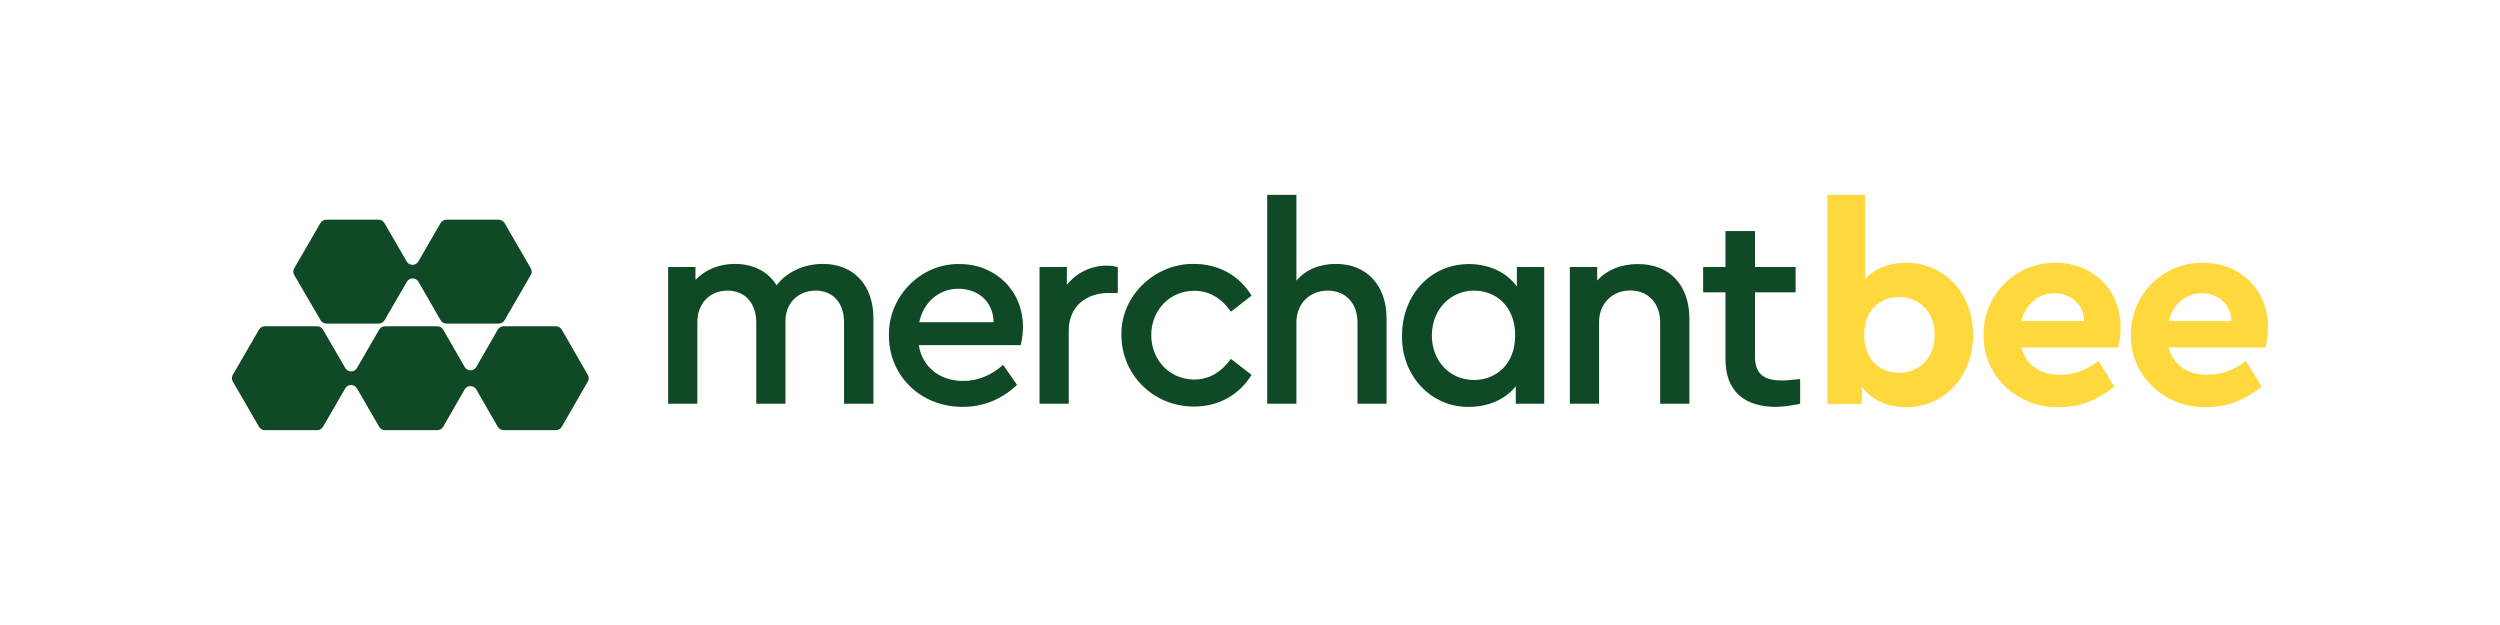
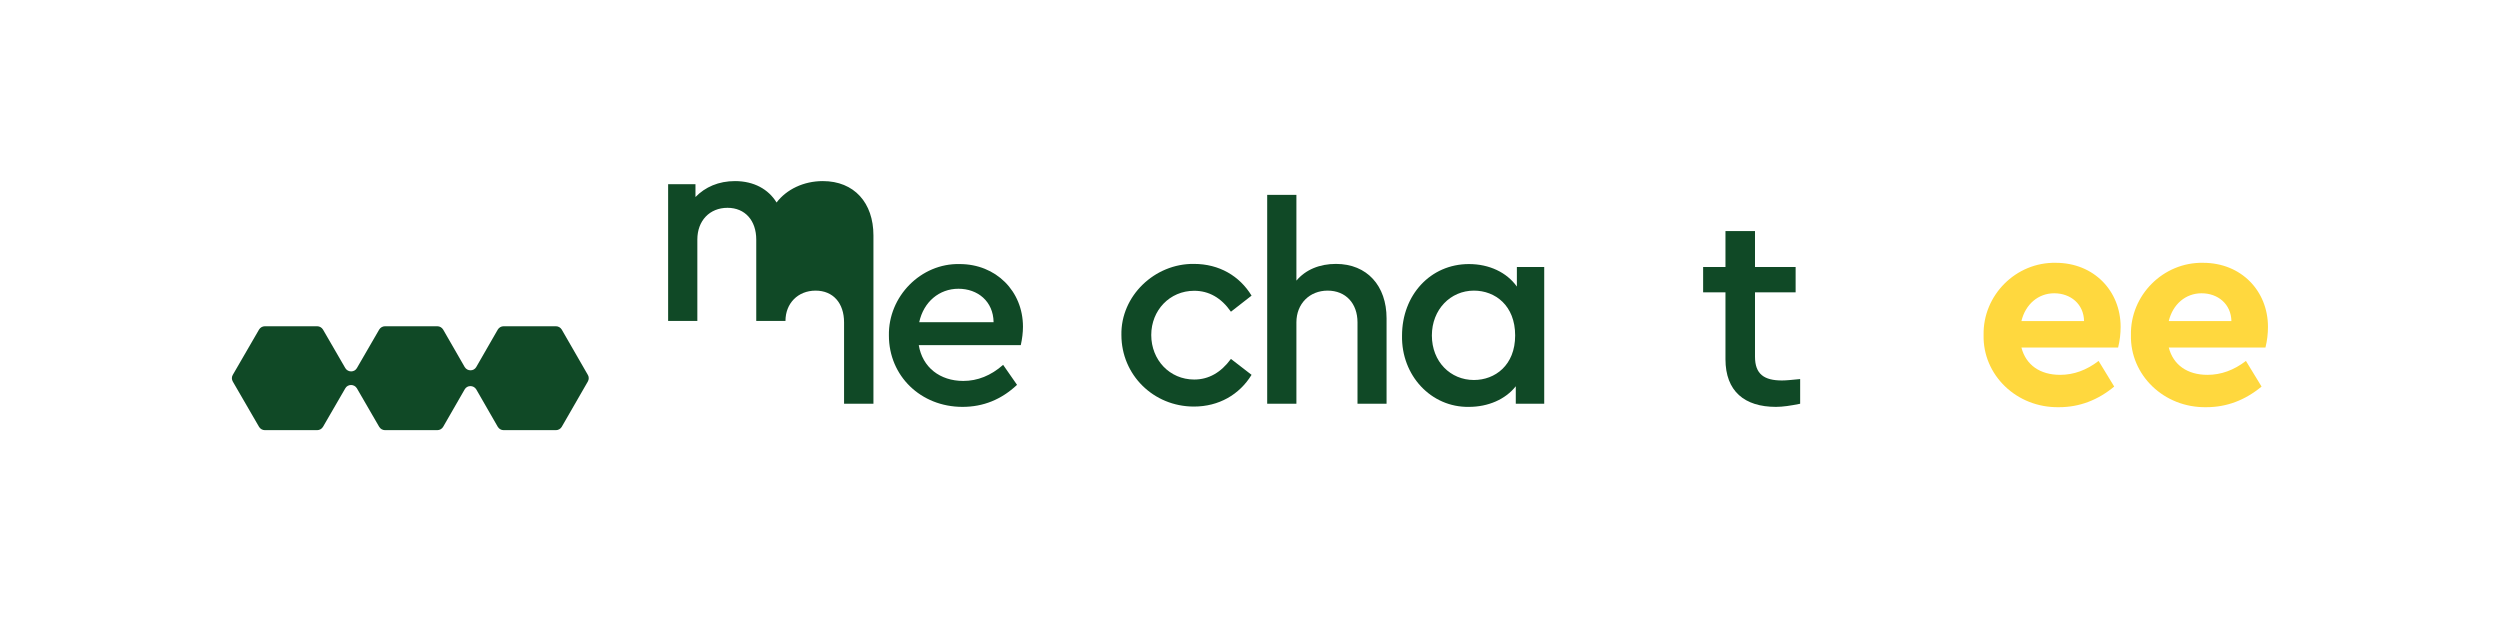
<svg xmlns="http://www.w3.org/2000/svg" version="1.1" id="Layer_1" x="0px" y="0px" viewBox="0 0 1600 400" style="enable-background:new 0 0 1600 400;" xml:space="preserve">
  <style type="text/css">
	.st0{fill:#104926;}
	.st1{fill:#FFD83E;}
</style>
  <g>
    <g>
      <g>
-         <path class="st0" d="M559.1,258.4h-18.9v-52.1c0-12.3-7-20.3-18.2-20.3c-11.4,0-19.3,8.2-19.3,19.4v53H484v-52.1     c0-12.1-7.1-20.3-18.4-20.3c-11.4,0-19.3,8.2-19.3,20.3v52.1h-18.7v-87.5h17.5v8.2c6.2-6.4,14.8-10.2,25.3-10.2     c12.1,0,21.4,5.2,26.6,13.7c6.4-8.4,17.3-13.7,29.6-13.7c20.1,0,32.4,13.9,32.4,34.8V258.4z" />
+         <path class="st0" d="M559.1,258.4h-18.9v-52.1c0-12.3-7-20.3-18.2-20.3c-11.4,0-19.3,8.2-19.3,19.4H484v-52.1     c0-12.1-7.1-20.3-18.4-20.3c-11.4,0-19.3,8.2-19.3,20.3v52.1h-18.7v-87.5h17.5v8.2c6.2-6.4,14.8-10.2,25.3-10.2     c12.1,0,21.4,5.2,26.6,13.7c6.4-8.4,17.3-13.7,29.6-13.7c20.1,0,32.4,13.9,32.4,34.8V258.4z" />
        <path class="st0" d="M588,220.8c2.3,14.3,13.6,23,28.5,23c9.1,0,17.7-3.4,25.5-10.3l8.9,12.8c-10,9.4-21.6,14.1-34.9,14.1     c-26.7,0-47.1-19.8-47.1-45.6c-0.5-25.1,20.5-46.4,45.3-45.8c23.2,0,40.5,17.3,40.5,40.1c0,3.7-0.5,7.7-1.4,11.8H588z      M635.9,206.2c-0.2-13.4-10.2-21.4-22.5-21.4c-12.3,0-22.3,8.4-25.1,21.4H635.9z" />
-         <path class="st0" d="M715.4,187.5h-5.7c-14.8,0-25.7,8.7-25.7,24.2v46.7h-18.7v-87.5h17.5v11.4c6.2-7.8,15.5-12.3,25.5-12.3     c2.7,0,5,0.4,7.1,0.9V187.5z" />
        <path class="st0" d="M764.1,168.9c16.2,0,29.2,7.7,36.9,20.3l-13.2,10.3c-6.2-8.9-14.1-13.4-23.5-13.4     c-15.7,0-27.5,12.5-27.5,28.3c0,16,11.8,28.5,27.5,28.5c9.3,0,17.1-4.5,23.5-13.2l13.2,10.2c-7.8,12.7-21,20.3-36.9,20.3     c-25.9,0-46.4-20.3-46.4-45.8C717.2,189.4,739,168.6,764.1,168.9z" />
        <path class="st0" d="M887.5,258.4h-18.7v-52.1c0-12.1-7.5-20.3-19.1-20.3c-11.6,0-20,8.4-20,20.3v52.1H811V124.7h18.7v54.9     c5.9-7,14.8-10.7,25.3-10.7c20,0,32.4,14.1,32.4,34.8V258.4z" />
        <path class="st0" d="M988.3,170.9v87.5h-18.2v-11.2c-6.6,8.4-17.7,13.2-30,13.2c-24.2,0.4-43.3-20.1-42.8-45.6     c0-26,18.2-45.8,42.8-45.8c13,0,24.2,5.3,30.7,14.4v-12.5H988.3z M943.3,186c-15,0-26.9,12.1-26.9,28.7     c0,16.8,11.9,28.5,26.9,28.5c13.5,0,26.4-9.4,26.4-28.5C969.7,195.5,956.9,186,943.3,186z" />
-         <path class="st0" d="M1081.2,258.4h-18.7v-52.2c0-12.1-7.7-20.3-19.1-20.3c-11.6,0-20,8.4-20,20.3v52.2h-18.7v-87.5h17.5v8.6     c6.6-7,15.3-10.5,26.2-10.5c20.5,0,32.8,13.9,32.8,34.8V258.4z" />
        <path class="st0" d="M1152.1,258.4c-5.9,1.2-11.1,2-15.5,2c-20.1,0-32.3-10-32.3-30.5v-42.8h-14.3v-16.2h14.3v-23h18.9v23h26     v16.2h-26v41.2c0,11.2,5.9,15.2,17.3,15.2c2.7,0,6.4-0.4,11.6-0.9V258.4z" />
      </g>
      <g>
-         <path class="st1" d="M1219.9,260.6c-12.1,0-22.1-4.6-28.3-13v10.9h-22.1V124.7h24.1v54c6.4-7,15.2-10.5,26.4-10.5     c24.6,0,42.8,19.6,42.8,46.2C1262.7,241,1244.5,260.6,1219.9,260.6z M1215.4,190c-12.3,0-22.3,8.7-22.3,24.4     c0,15.9,10.2,24.2,22.3,24.2c13,0,22.8-9.6,22.8-24.4C1238.2,199.8,1228.3,190,1215.4,190z" />
        <path class="st1" d="M1293.7,222.4c2.9,11.2,11.9,17.5,24.8,17.5c8.7,0,16.9-3,24.6-8.9l10,16.4c-10.5,8.7-22.3,13.2-35.3,13.2     c-27.3,0.5-48.9-20.7-48.3-46.2c-0.5-25.5,20.7-46.7,46.2-46.2c24.4,0,41.5,18,41.5,41c0,4.3-0.5,8.7-1.6,13.2H1293.7z      M1333.8,205.5c-0.2-10.9-8.6-17.8-19.1-17.8c-10.2,0-18.4,7-21,17.8H1333.8z" />
        <path class="st1" d="M1388,222.4c2.9,11.2,11.9,17.5,24.8,17.5c8.7,0,16.9-3,24.6-8.9l10,16.4c-10.5,8.7-22.3,13.2-35.3,13.2     c-27.3,0.5-48.9-20.7-48.3-46.2c-0.5-25.5,20.7-46.7,46.2-46.2c24.4,0,41.5,18,41.5,41c0,4.3-0.5,8.7-1.6,13.2H1388z      M1428.1,205.5c-0.2-10.9-8.6-17.8-19.1-17.8c-10.2,0-18.4,7-21,17.8H1428.1z" />
      </g>
    </g>
    <g>
-       <path class="st0" d="M205.2,205c0.8,1.3,2.2,2.1,3.7,2.1h33.5c1.5,0,2.9-0.8,3.7-2.1l14.3-24.7c1.6-2.8,5.7-2.8,7.4,0L282,205    c0.8,1.3,2.2,2.1,3.7,2.1h33.5c1.5,0,2.9-0.8,3.7-2.1l16.8-29c0.8-1.3,0.8-2.9,0-4.3l-16.8-29c-0.8-1.3-2.2-2.1-3.7-2.1h-33.5    c-1.5,0-2.9,0.8-3.7,2.1l-14.3,24.7c-1.6,2.8-5.7,2.8-7.4,0L246,142.7c-0.8-1.3-2.2-2.1-3.7-2.1h-33.5c-1.5,0-2.9,0.8-3.7,2.1    l-16.8,29c-0.8,1.3-0.8,2.9,0,4.3L205.2,205z" />
      <path class="st0" d="M376.2,239.9l-16.7-29c-0.8-1.3-2.2-2.1-3.7-2.1h-33.5c-1.5,0-2.9,0.8-3.7,2.1l-13.8,24    c-1.6,2.8-5.7,2.8-7.4,0l-13.8-24c-0.8-1.3-2.2-2.1-3.7-2.1h-33.5c-1.5,0-2.9,0.8-3.7,2.1l-14.3,24.7c-1.6,2.8-5.7,2.8-7.4,0    l-14.3-24.7c-0.8-1.3-2.2-2.1-3.7-2.1h-33.5c-1.5,0-2.9,0.8-3.7,2.1l-16.8,29c-0.8,1.3-0.8,2.9,0,4.3l16.8,29    c0.8,1.3,2.2,2.1,3.7,2.1H203c1.5,0,2.9-0.8,3.7-2.1l14.3-24.7c1.6-2.8,5.7-2.8,7.4,0l14.3,24.7c0.8,1.3,2.2,2.1,3.7,2.1h33.5    c1.5,0,2.9-0.8,3.7-2.1l13.8-24c1.6-2.8,5.7-2.8,7.4,0l13.8,24c0.8,1.3,2.2,2.1,3.7,2.1h33.5c1.5,0,2.9-0.8,3.7-2.1l16.7-29    C377,242.8,377,241.2,376.2,239.9z" />
    </g>
  </g>
</svg>